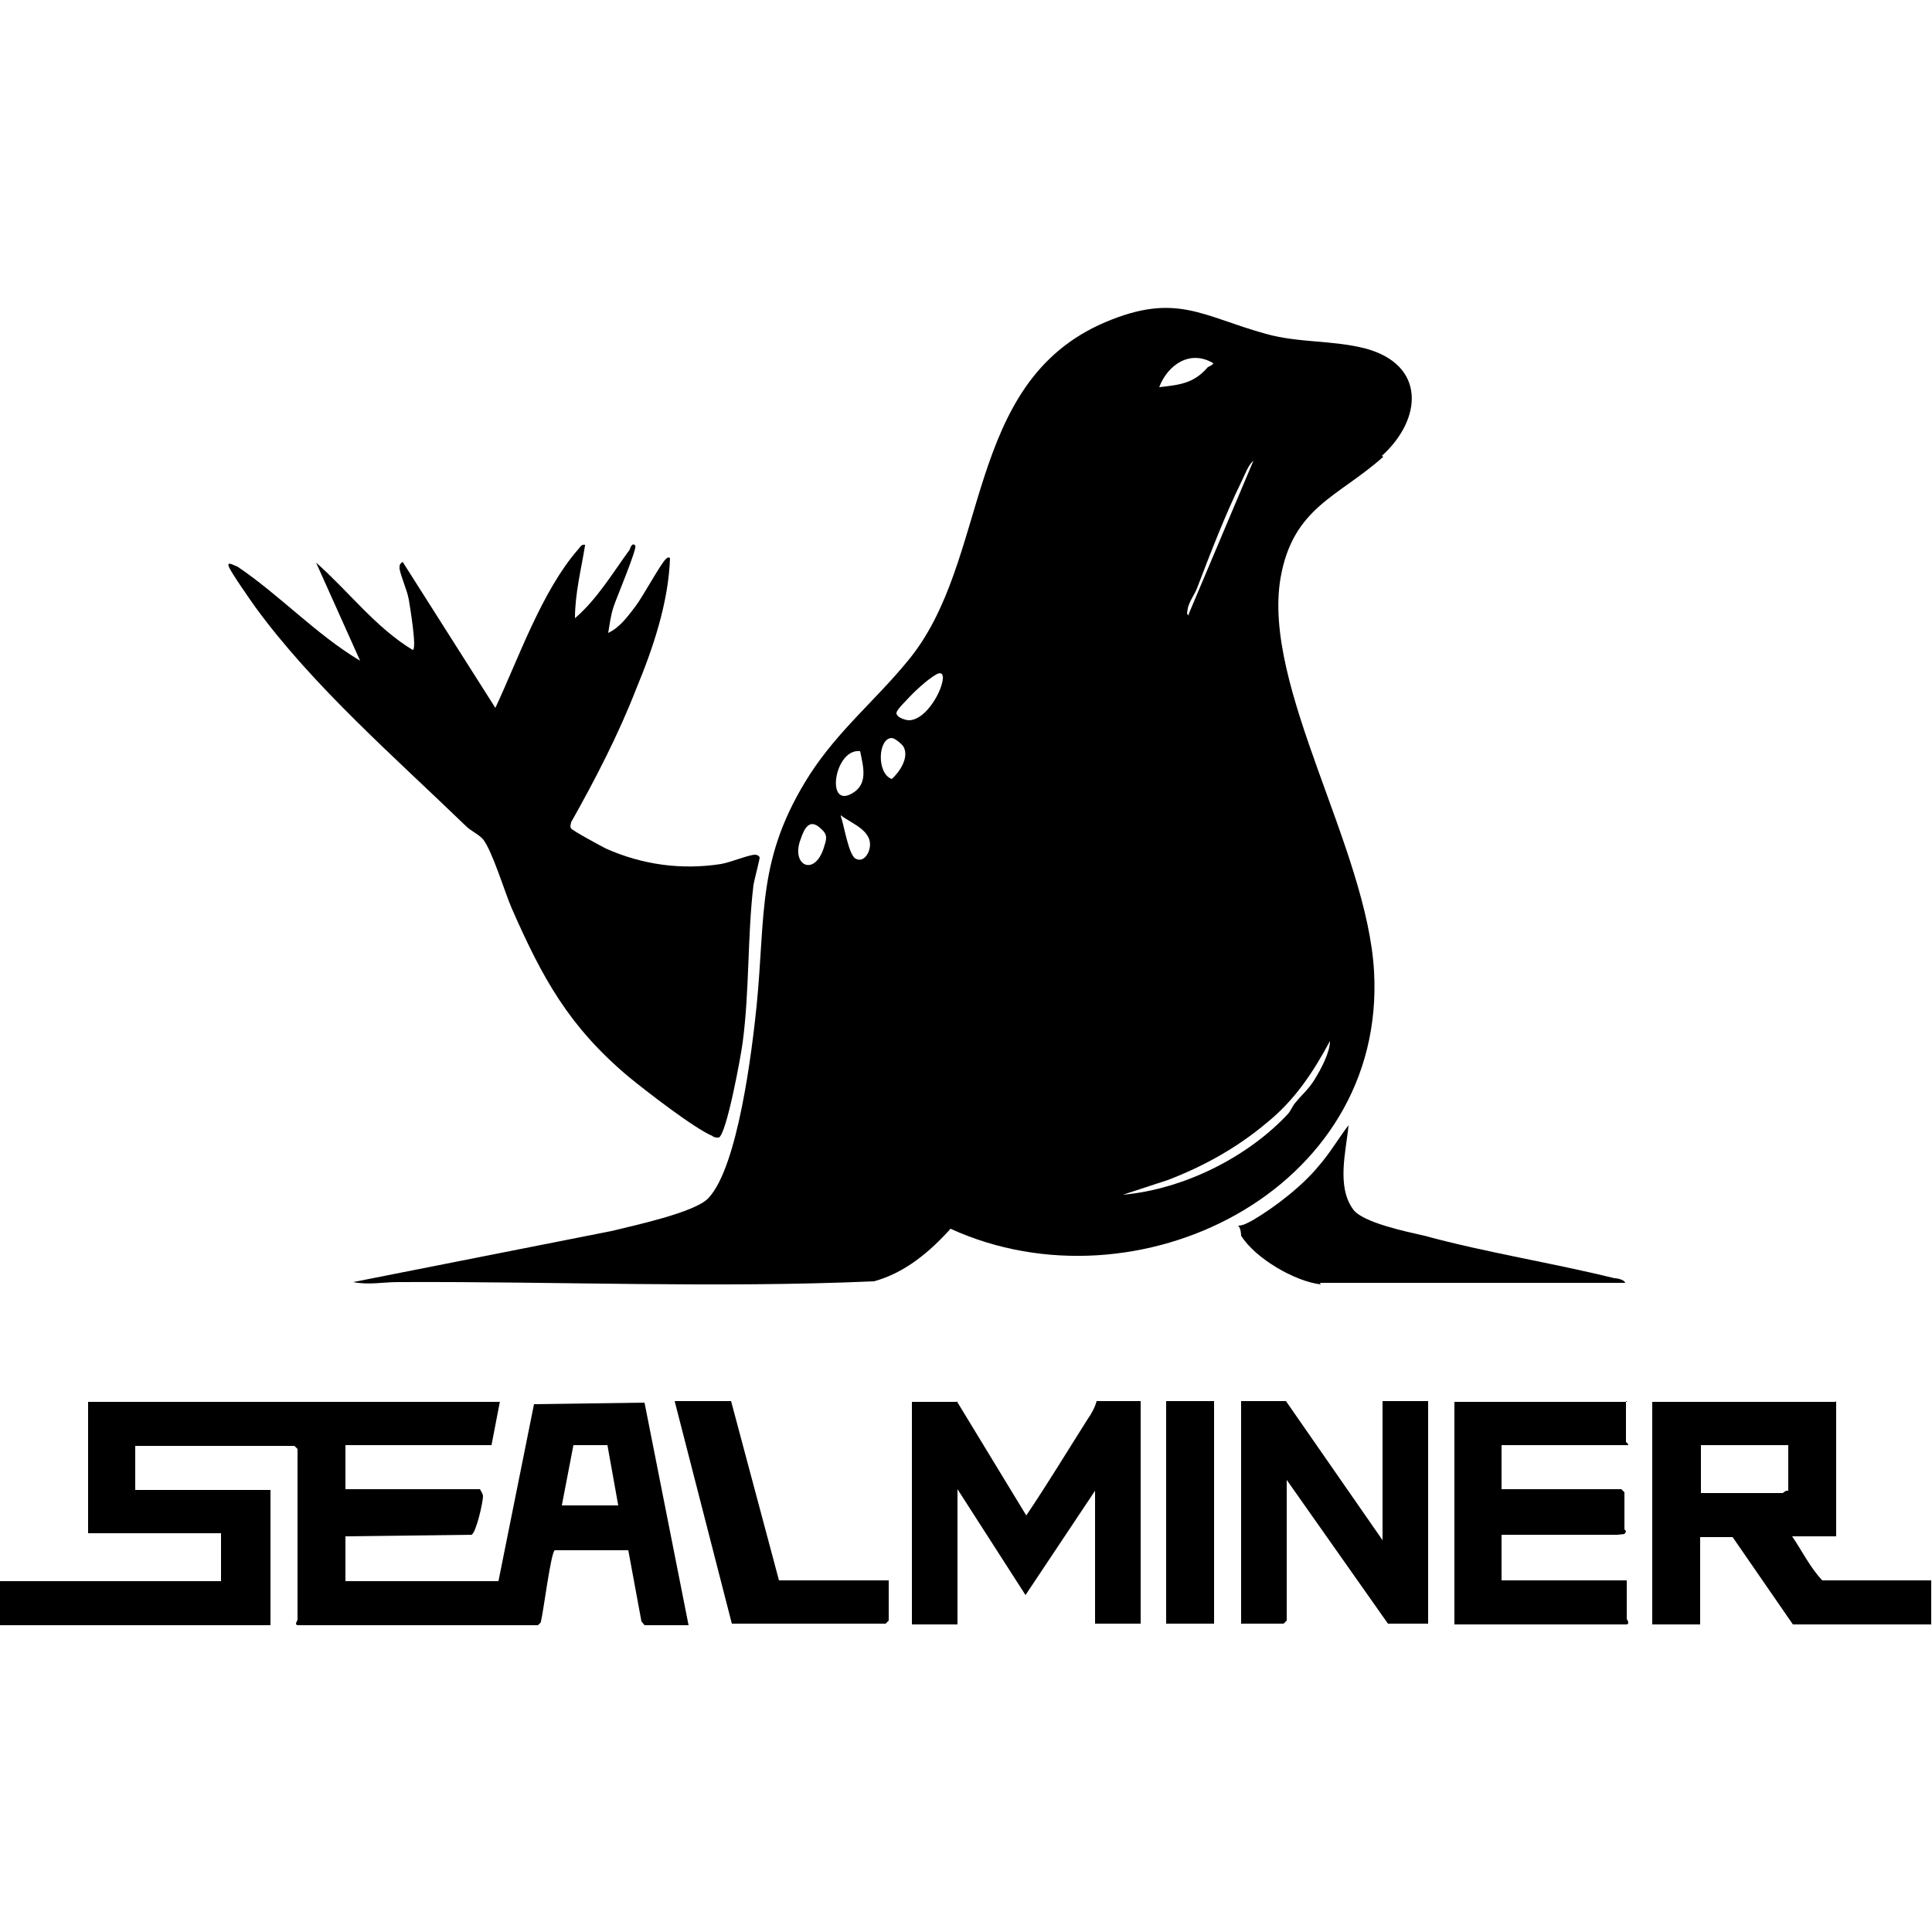
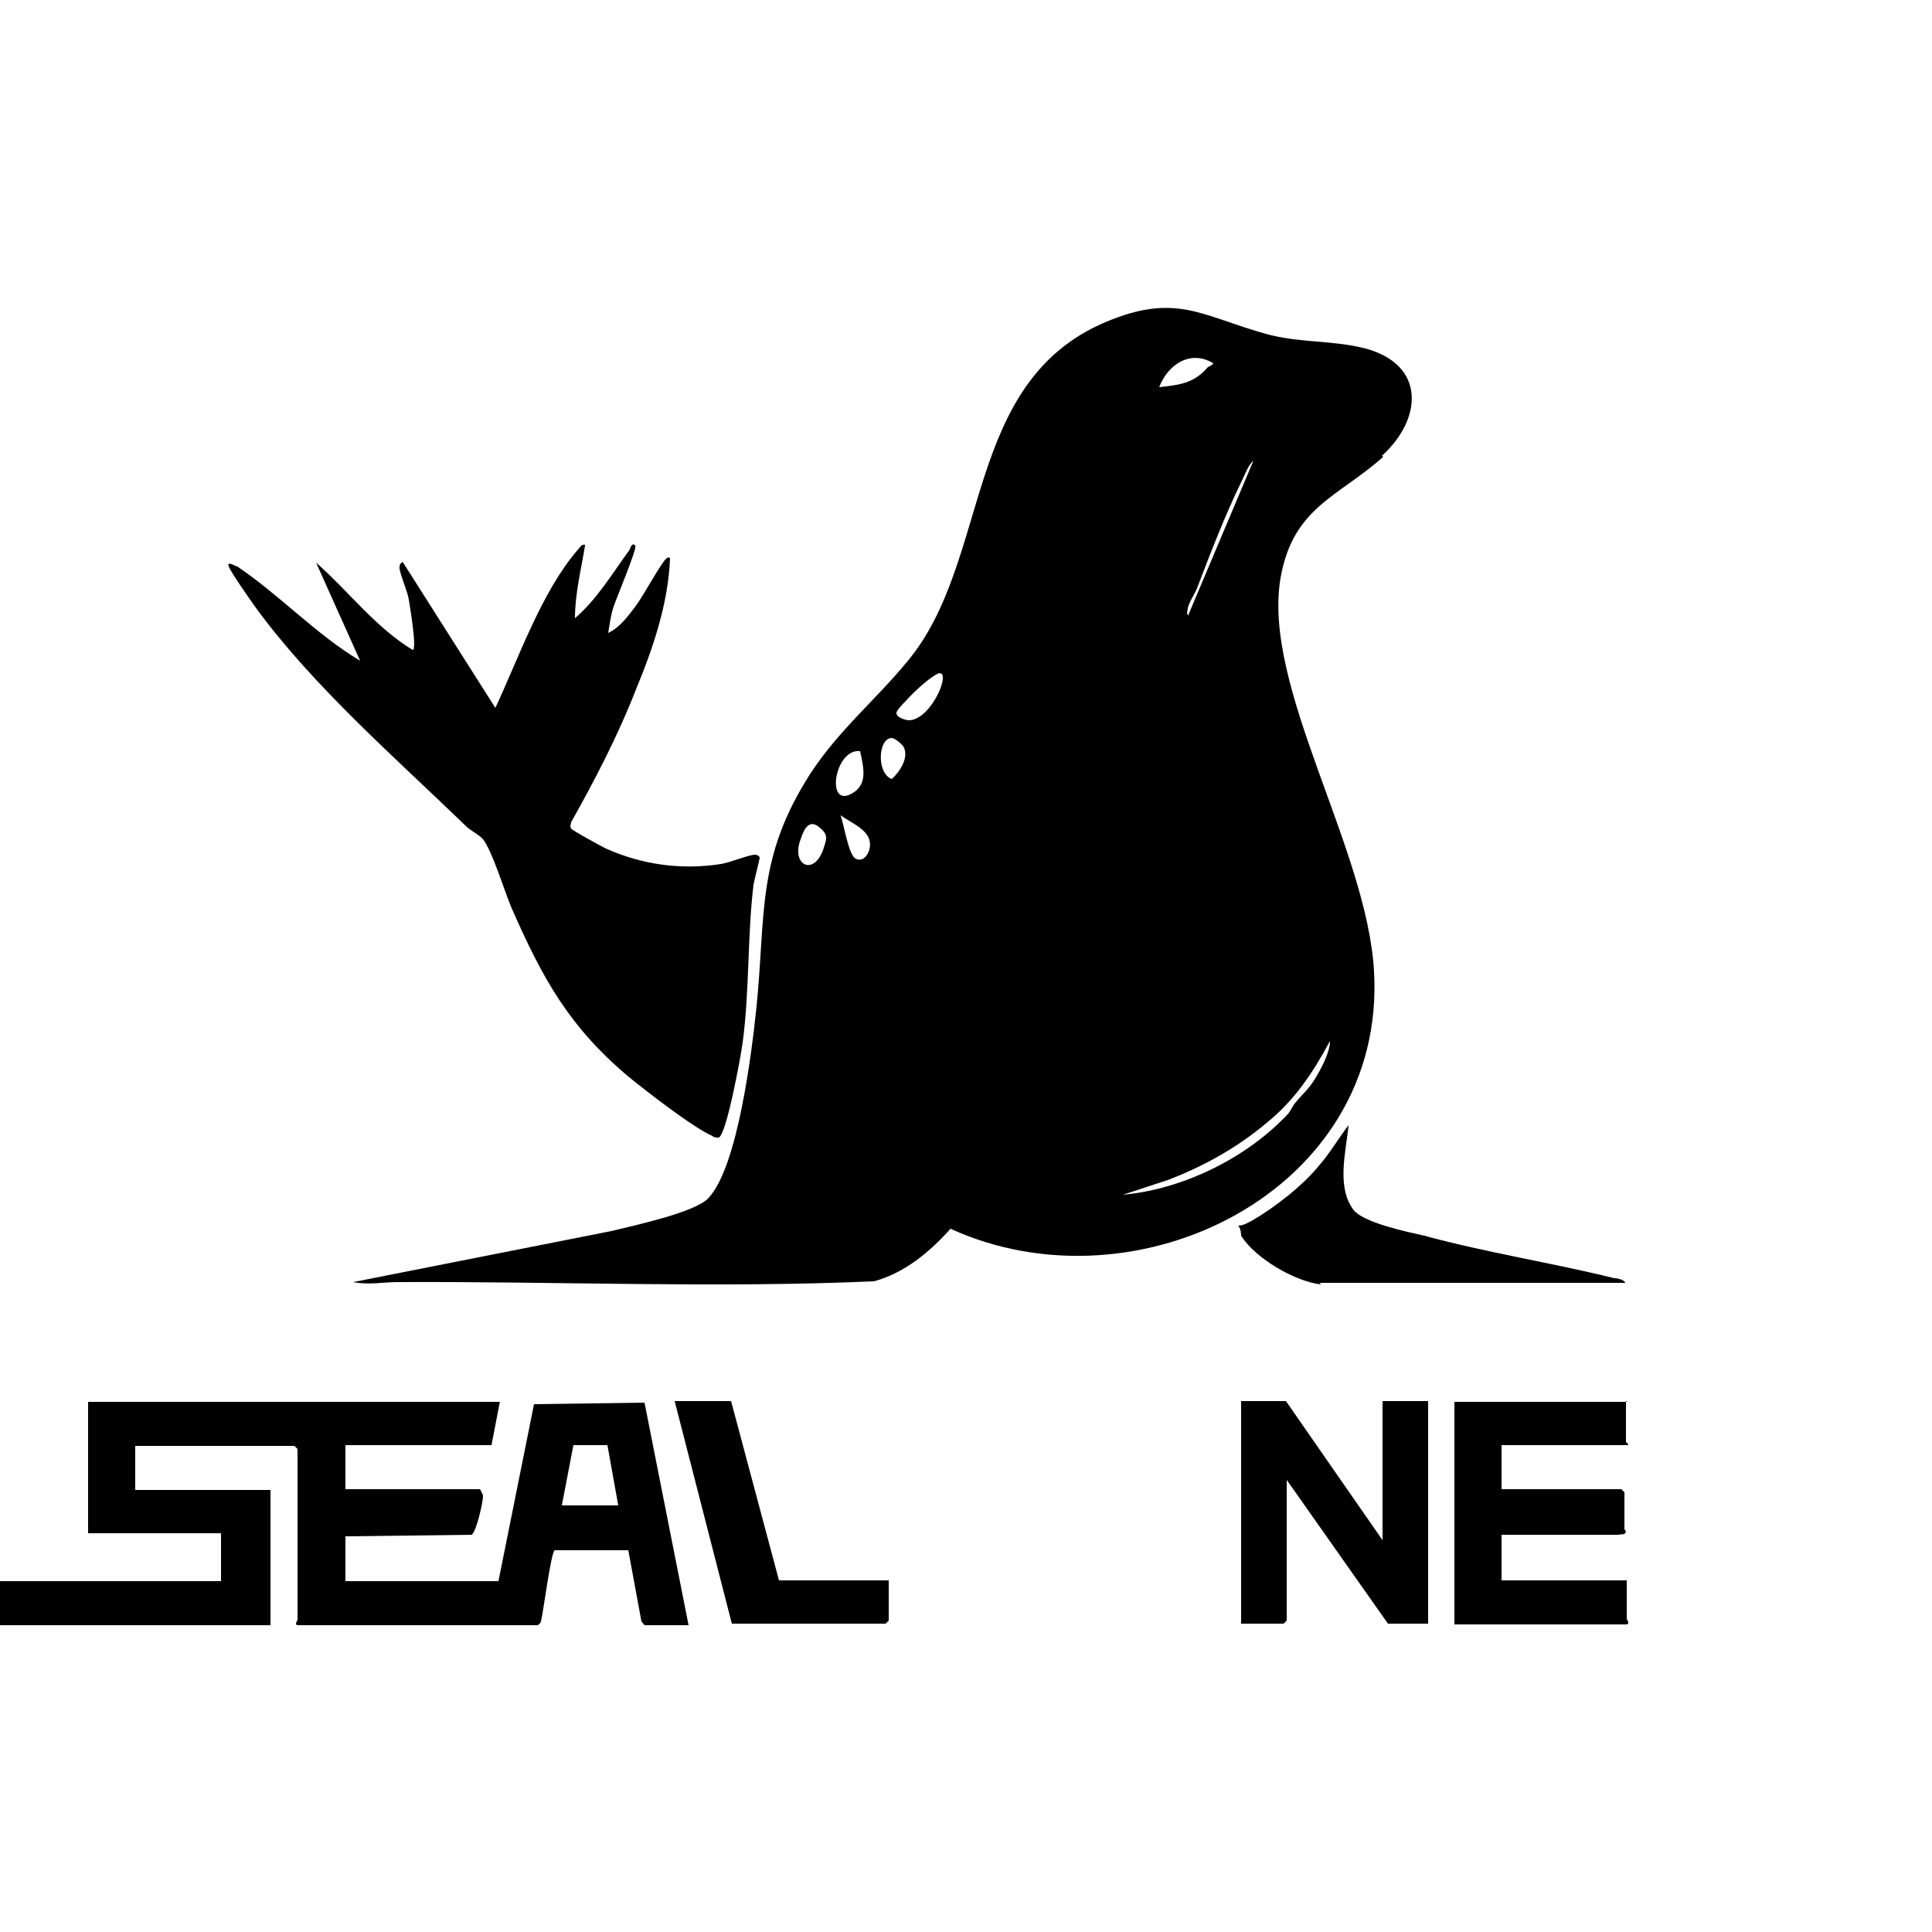
<svg xmlns="http://www.w3.org/2000/svg" id="Capa_1" version="1.1" viewBox="0 0 25 25">
  <path d="M17.9,5.91c-.58.52-1.17.65-1.33,1.57-.24,1.41,1.12,3.49,1.21,5.09.16,2.84-3.07,4.43-5.48,3.33-.27.3-.59.57-.99.68-2.05.09-4.11,0-6.16.01-.19,0-.38.04-.58,0l3.34-.66c.28-.07,1.09-.24,1.26-.43.38-.41.56-1.9.62-2.48.12-1.21,0-1.92.69-3,.37-.57.84-.95,1.26-1.46,1.09-1.3.71-3.6,2.56-4.39.92-.39,1.25-.08,2.08.15.43.12.87.08,1.29.19.78.21.74.91.21,1.39ZM15.63,4.75s.07-.03.07-.05c-.3-.18-.59.02-.7.31.27-.03.45-.05.63-.26ZM15.38,7.95l.84-1.99c-.07.06-.11.18-.15.26-.22.45-.4.92-.58,1.39-.03.08-.1.17-.12.26,0,.03-.03.09.02.09ZM11.73,9.06s-.1.1-.12.14c-.05.07.1.12.15.12.2,0,.39-.31.43-.48.02-.07.02-.17-.08-.11-.12.07-.29.23-.38.33ZM11.54,9.55c-.18,0-.2.46,0,.53.1-.09.23-.28.15-.42-.02-.03-.11-.11-.15-.11ZM11.13,9.72c-.33-.04-.45.74-.11.55.22-.12.15-.35.11-.55ZM10.88,10.56c.04.11.1.5.19.55s.16-.04.18-.12c.06-.24-.23-.33-.37-.44ZM10.63,10.73c-.15-.15-.22-.02-.27.13-.13.34.18.49.3.11.03-.1.06-.16-.03-.24ZM16.77,14.26c.08-.1.16-.16.24-.29s.2-.35.2-.5c-.22.41-.46.77-.82,1.06-.38.32-.81.56-1.28.74l-.58.19c.78-.07,1.61-.48,2.14-1.05.04-.05.06-.11.1-.15Z" />
  <path d="M7.57,7.06c-.05.31-.13.62-.13.94.29-.25.49-.59.71-.89,0-.01.03-.1.07-.05.03.03-.24.67-.28.79s-.05.23-.07.34c.15-.07.25-.21.35-.34s.33-.56.4-.62c.02-.02.03-.02.05-.01-.02.58-.22,1.17-.44,1.7-.23.59-.53,1.17-.84,1.72,0,.02-.02.05,0,.08.02.03.39.23.45.26.47.21.98.28,1.49.2.12-.02.36-.12.44-.12.03,0,.06.02.06.04,0,.02-.07.29-.08.35-.08.67-.05,1.36-.14,2.04-.02.16-.21,1.2-.31,1.23-.03,0-.06,0-.08-.02-.24-.1-.87-.59-1.09-.77-.77-.65-1.11-1.27-1.51-2.18-.09-.21-.25-.74-.37-.89-.05-.06-.16-.11-.22-.17-.92-.89-1.98-1.81-2.73-2.84-.07-.1-.31-.44-.34-.52s.09,0,.11,0c.55.37,1.02.88,1.59,1.22l-.57-1.27c.42.37.77.84,1.25,1.13.06,0-.04-.59-.05-.65-.02-.12-.1-.29-.12-.4,0-.05,0-.06.04-.09l1.2,1.89c.3-.64.6-1.51,1.07-2.05.03-.03.04-.07.09-.06Z" />
  <path d="M6.47,18.13l-.11.57h-1.89v.57h1.74s.04.06.04.09c0,.08-.09.48-.15.5l-1.63.02v.58h1.98l.46-2.29,1.43-.02.57,2.88h-.57l-.04-.05-.17-.92h-.95c-.05.01-.15.81-.18.92,0,.02-.02.03-.04.05h-3.1c-.06,0-.01-.06-.01-.07v-2.21s-.04-.04-.04-.04H1.75v.57h1.75v1.75H0v-.57h2.86v-.62h-1.72v-1.7h5.33ZM7.27,19.48h.73l-.14-.78h-.44s-.15.78-.15.78Z" />
-   <path d="M23.76,18.13v1.75h-.57c.13.19.23.4.39.57h1.41v.57h-1.79l-.78-1.13h-.42v1.13h-.62v-2.88h2.37ZM23.14,18.7h-1.13v.62h1.06s.04-.04.07-.03v-.59Z" />
-   <path d="M12.38,18.13l.9,1.48c.27-.4.53-.83.79-1.24.05-.07.1-.16.12-.24h.57v2.88h-.59v-1.72l-.9,1.35-.88-1.37v1.75h-.59v-2.88h.58Z" />
  <polygon points="16.64 18.13 17.89 19.93 17.89 18.13 18.48 18.13 18.48 21.01 17.96 21.01 16.65 19.15 16.65 20.97 16.61 21.01 16.06 21.01 16.06 18.13 16.64 18.13" />
  <path d="M21.04,18.13v.53s.03.02.03.04h-1.64v.57h1.55s.04.04.04.04v.48s.02.02.02.03l-.02.03s-.08.01-.09.01h-1.5v.59h1.62v.5s.05.07-.01.07h-2.22v-2.88h2.24Z" />
  <path d="M17.09,16.62c-.34-.04-.85-.34-1.03-.63,0,0,0-.1-.04-.13.07,0,.13-.04.19-.07.29-.17.65-.45.86-.71.14-.16.25-.35.38-.52-.03.33-.16.79.06,1.09.12.17.7.29.92.34.81.22,1.65.35,2.46.55.04,0,.13.02.14.06h-3.95Z" />
  <polygon points="9.46 18.13 10.08 20.45 11.5 20.45 11.5 20.97 11.46 21.01 9.47 21.01 8.73 18.13 9.46 18.13" />
-   <rect x="15.09" y="18.13" width=".62" height="2.88" />
</svg>